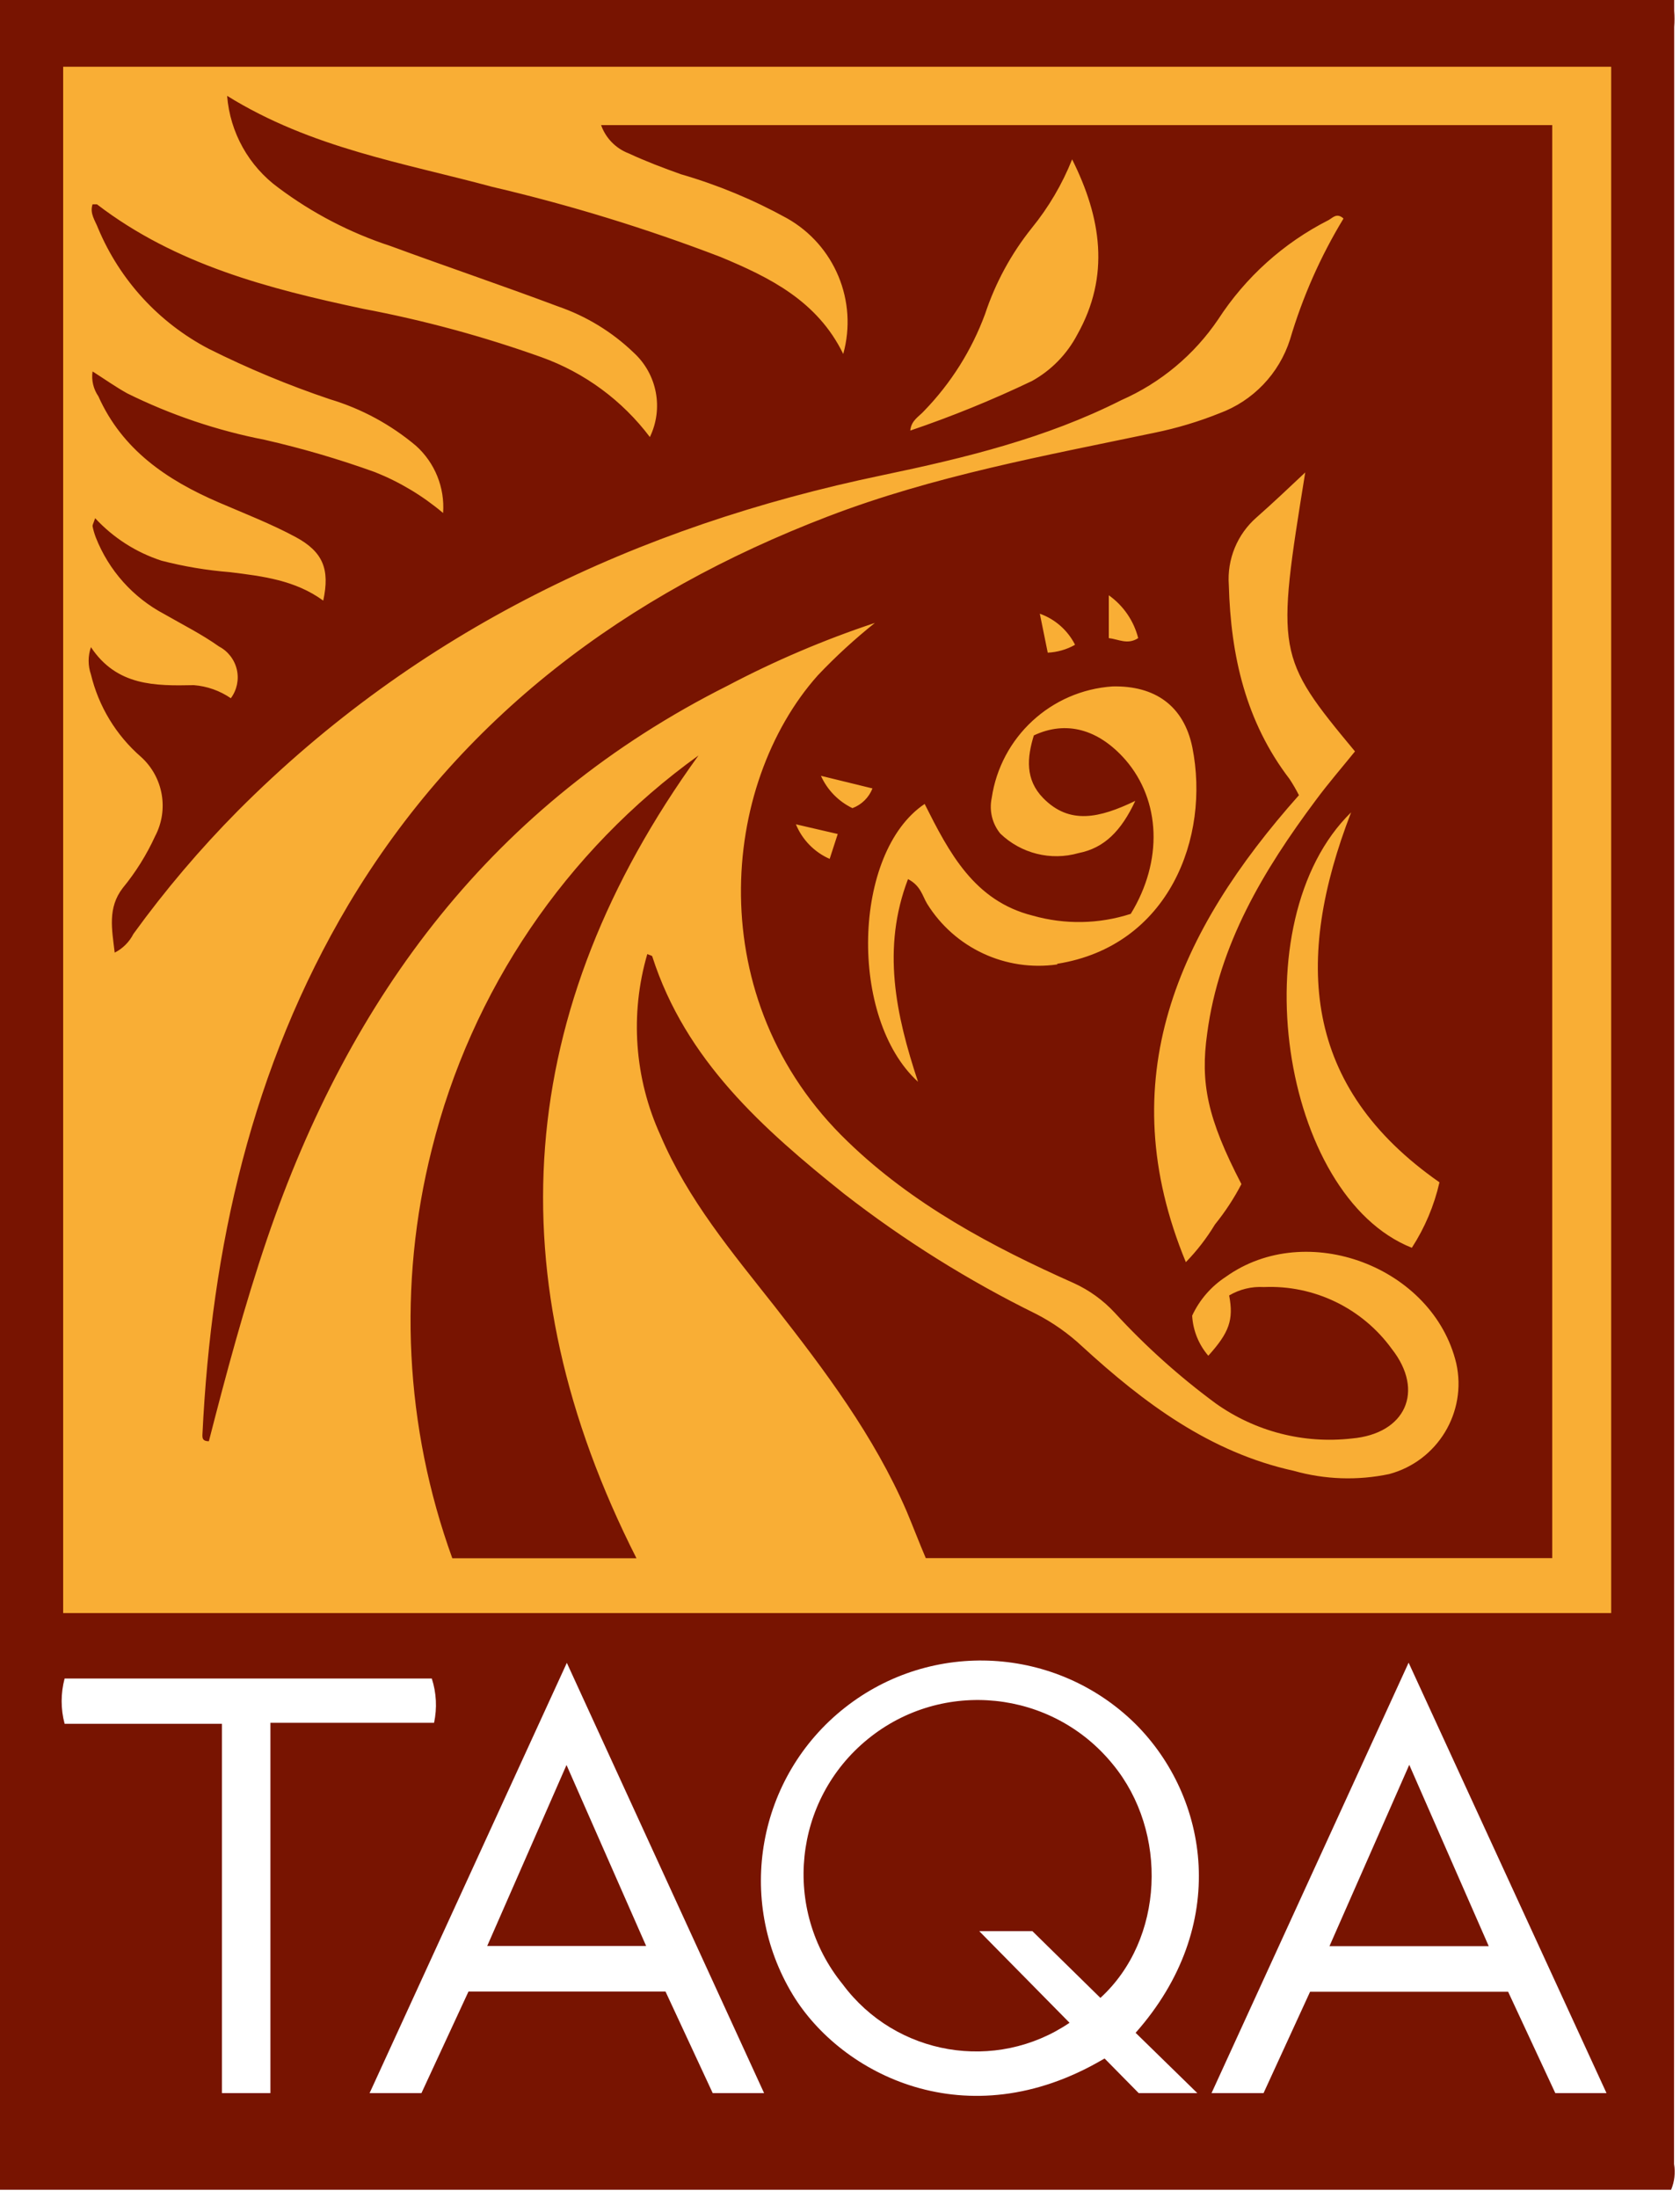
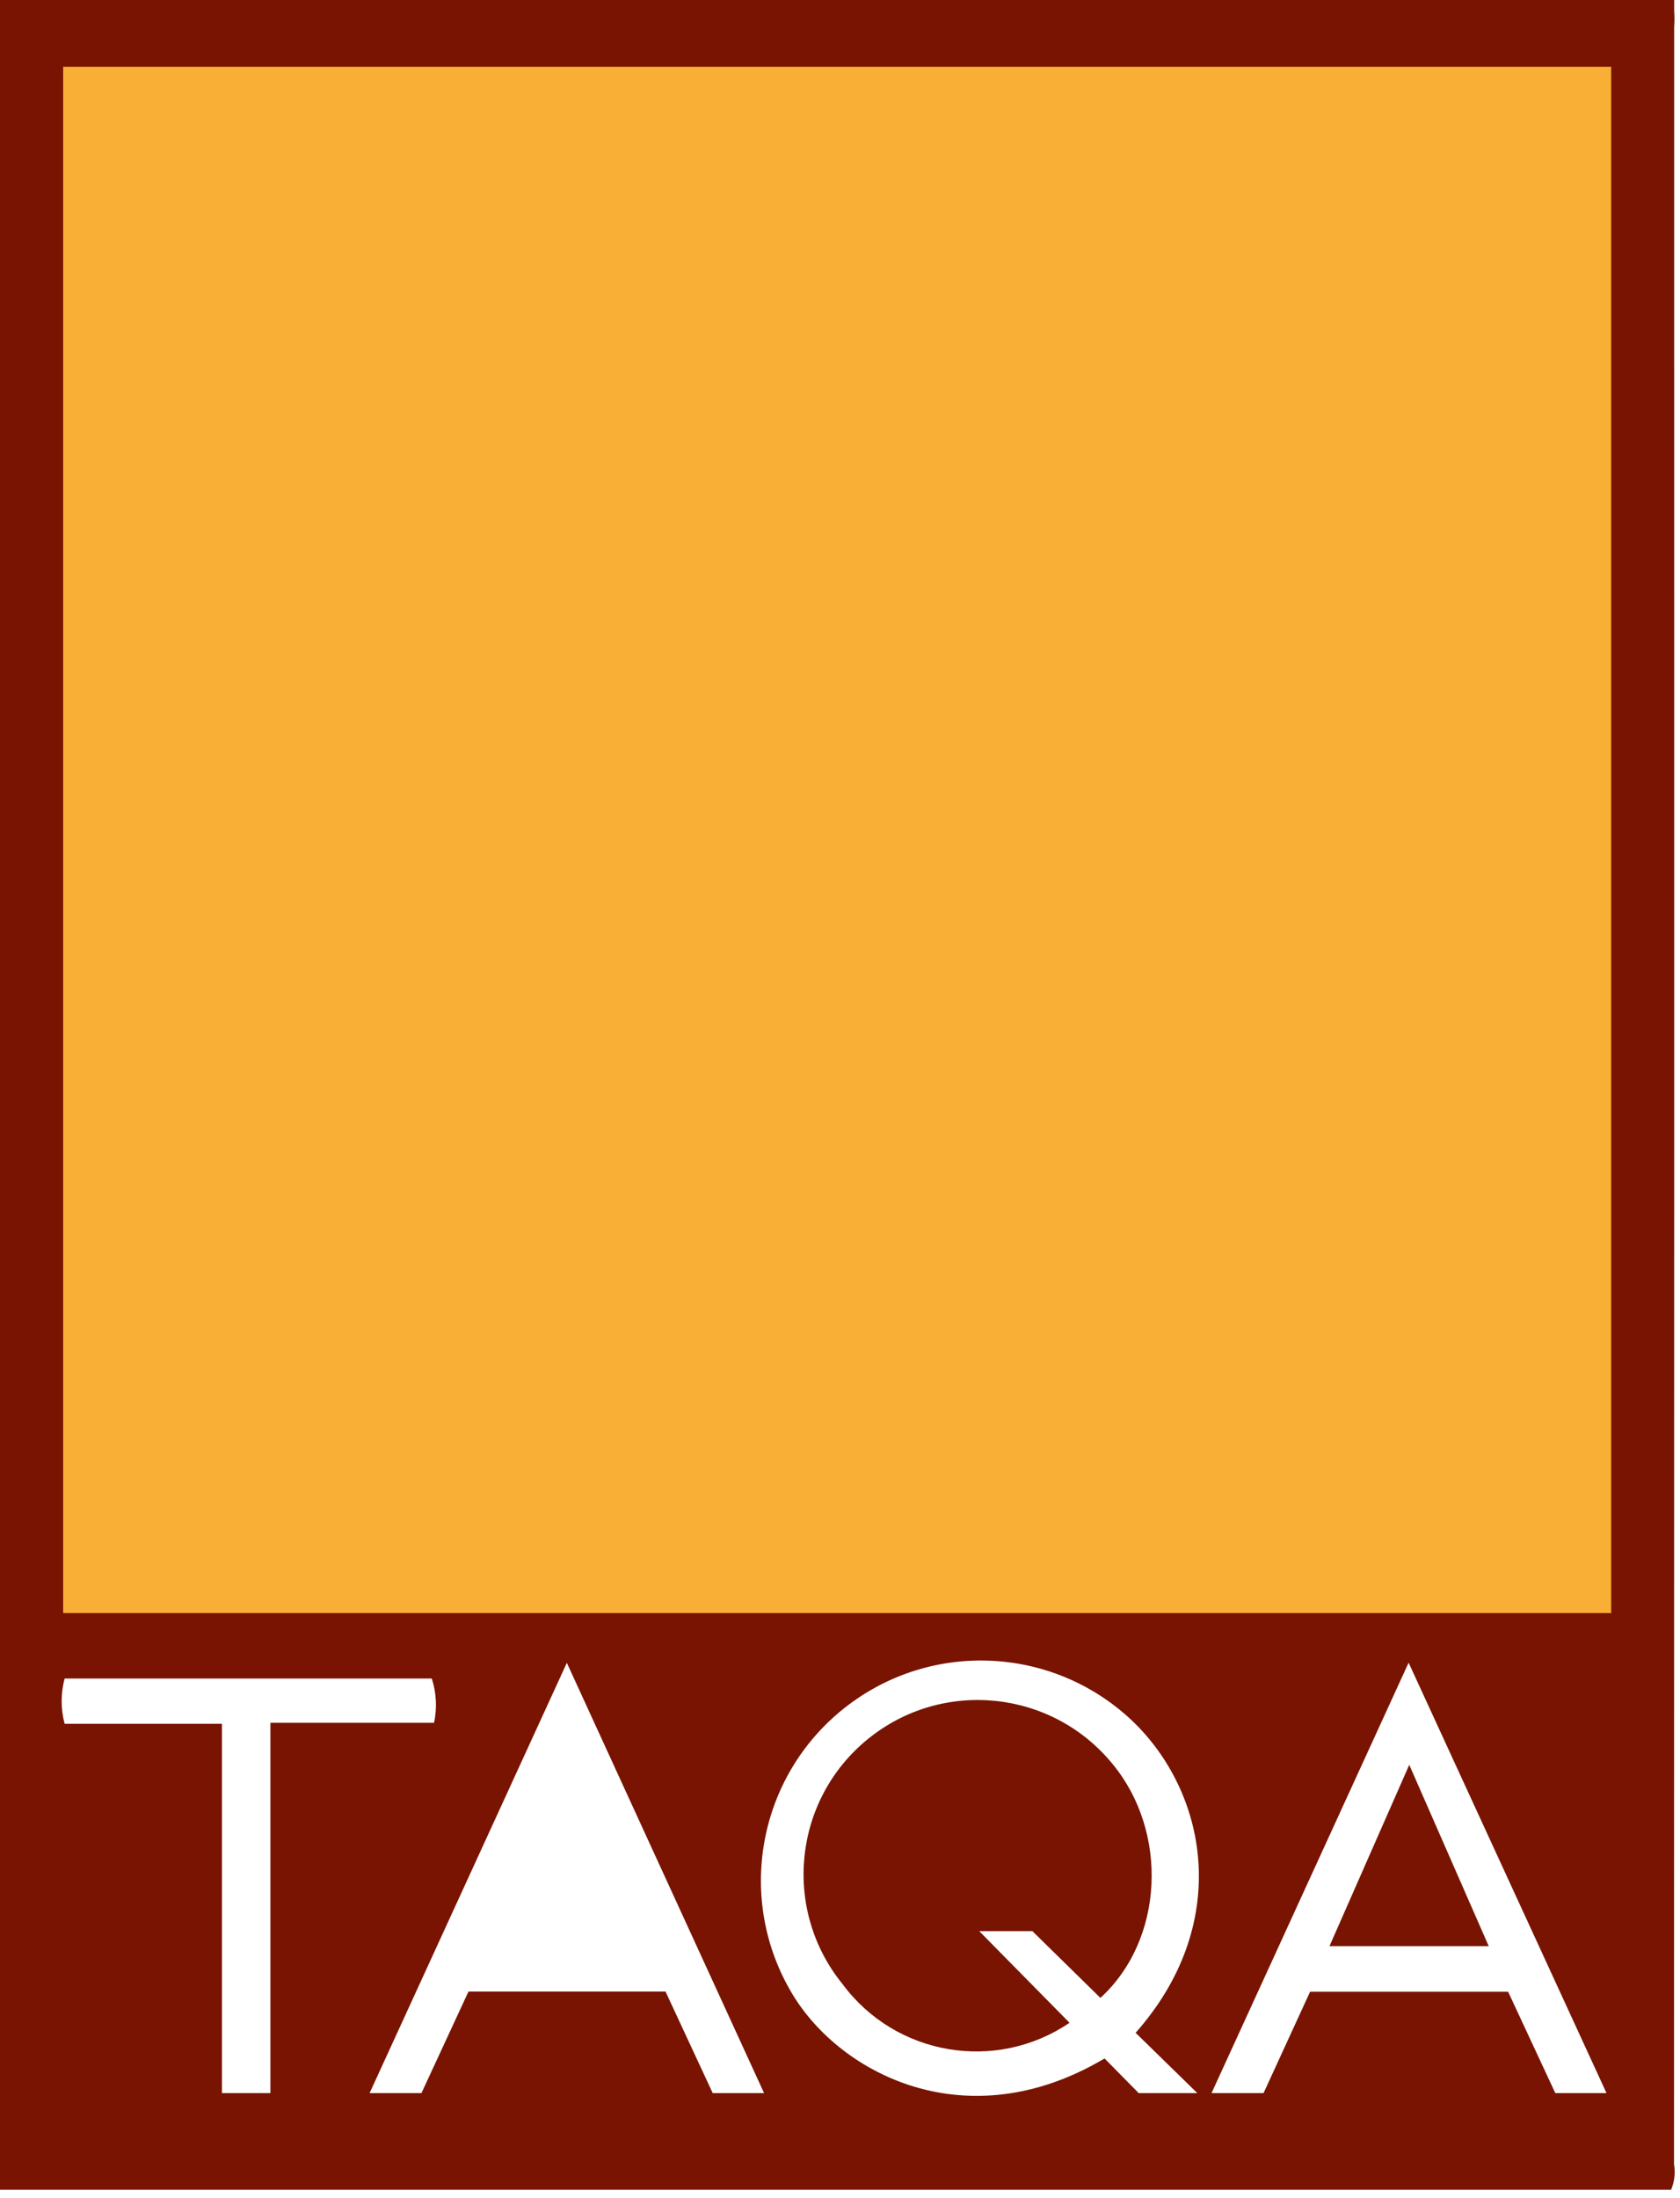
<svg xmlns="http://www.w3.org/2000/svg" width="104px" height="136px" viewBox="0 0 104 136" version="1.1">
  <title>taqa</title>
  <desc>Created with Sketch.</desc>
  <defs />
  <g id="Page-1" stroke="none" stroke-width="1" fill="none" fill-rule="evenodd">
    <g id="taqa">
      <g id="Asset-39">
        <g id="Layer_2">
          <g id="Layer_1-2">
            <rect id="Rectangle-path" fill="#F9AE35" x="1.39" y="3.21" width="99.09" height="97.96" />
            <path d="M68.89,109.16 C65.134,104.54 58.345,103.839 53.725,107.595 C49.105,111.351 48.404,118.14 52.16,122.76 C55.447,127.191 61.642,128.245 66.21,125.15 L60.62,119.48 L63.91,119.48 L68.12,123.61 C72.07,120 72.34,113.35 68.89,109.16 L68.89,109.16 Z" id="Shape" fill="#781401" />
-             <polygon id="Shape" fill="#781401" points="30.16 120.4 40 120.4 35.07 109.2" />
            <polygon id="Shape" fill="#781401" points="92.16 120.41 87.24 109.19 82.3 120.41" />
-             <path d="M43.24,46.74 C35.024,52.652 29.173,61.288 26.73,71.11 C24.617,79.481 25.059,88.293 28,96.41 L39.4,96.41 C30.57,79 31.86,62.48 43.24,46.74 L43.24,46.74 Z" id="Shape" fill="#781401" />
            <path d="M103.64,4.13 L103.64,4.13 L103.64,1.67 C103.665,1.337 103.665,1.003 103.64,0.67 L103.64,0 L0,0 L0,4.13 L0,4.13 L0,133.78 L0,135.48 L103.45,135.48 C103.66,134.978 103.722,134.426 103.63,133.89 C103.643,90.63 103.647,47.377 103.64,4.13 L103.64,4.13 Z M16.74,129.5 L13.74,129.5 L13.74,106.65 L4,106.65 C3.755,105.733 3.755,104.767 4,103.85 L26.73,103.85 C27.017,104.735 27.065,105.68 26.87,106.59 L16.74,106.59 L16.74,129.5 Z M44.12,129.5 L41.2,123.22 L29,123.22 L26.09,129.5 L22.88,129.5 L35.09,102.88 L47.3,129.5 L44.12,129.5 Z M74.12,129.5 L70.49,129.5 L68.38,127.36 L68.27,127.42 C59.85,132.35 52.08,128.35 49.08,123.42 C45.514,117.541 46.889,109.926 52.286,105.666 C57.684,101.405 65.41,101.836 70.3,106.67 C74.82,111.19 76.18,119.13 70.3,125.77 L74.12,129.5 Z M96.28,129.5 L93.36,123.23 L81.1,123.23 L78.22,129.5 L75,129.5 L87.2,102.87 L99.45,129.5 L96.28,129.5 Z M99.74,99.8 L3.91,99.8 L3.91,4.13 L99.74,4.13 L99.74,99.8 Z" id="Shape" fill="#781401" />
-             <path d="M8.73,46.83 C10.109,48.075 10.468,50.097 9.6,51.74 C9.074,52.888 8.402,53.964 7.6,54.94 C6.65,56.17 6.93,57.49 7.1,58.94 C7.6,58.686 8.006,58.28 8.26,57.78 C10.221,55.074 12.387,52.523 14.74,50.15 C25.86,39 39.4,32.57 54.63,29.4 C59.71,28.34 64.74,27.12 69.41,24.76 C71.841,23.692 73.922,21.959 75.41,19.76 C77.106,17.147 79.462,15.029 82.24,13.62 C82.5,13.48 82.75,13.14 83.17,13.52 C81.748,15.86 80.636,18.374 79.86,21 C79.186,23.116 77.573,24.802 75.49,25.57 C74.195,26.089 72.857,26.49 71.49,26.77 C64.67,28.2 57.81,29.44 51.26,31.95 C38.76,36.74 28.53,44.33 21.58,55.95 C15.58,66.05 13.09,77.16 12.53,88.78 C12.53,88.97 12.53,89.17 12.93,89.17 C14,85 15.13,80.78 16.53,76.66 C21.66,61.61 30.53,49.71 45.03,42.43 C47.961,40.885 51.015,39.584 54.16,38.54 C52.91,39.538 51.731,40.62 50.63,41.78 C44.63,48.5 43.32,61.84 52.48,70.63 C56.48,74.5 61.38,77.12 66.48,79.39 C67.432,79.824 68.288,80.443 69,81.21 C70.901,83.281 72.997,85.163 75.26,86.83 C77.703,88.567 80.702,89.34 83.68,89 C87.01,88.71 88.21,86.07 86.16,83.46 C84.33,80.935 81.355,79.497 78.24,79.63 C77.488,79.586 76.739,79.767 76.09,80.15 C76.38,81.66 76.09,82.45 74.8,83.88 C74.203,83.186 73.852,82.314 73.8,81.4 C74.256,80.421 74.976,79.59 75.88,79 C80.88,75.42 88.72,78.38 90.15,84.35 C90.824,87.376 88.994,90.396 86,91.2 C84.043,91.613 82.015,91.544 80.09,91 C74.9,89.86 70.81,86.8 67,83.31 C66.153,82.517 65.201,81.844 64.17,81.31 C59.95,79.236 55.952,76.736 52.24,73.85 C47.24,69.85 42.44,65.6 40.38,59.18 C40.38,59.12 40.22,59.1 40.07,59.03 C38.987,62.74 39.275,66.715 40.88,70.23 C42.58,74.23 45.32,77.48 47.96,80.83 C51.09,84.83 54.1,88.83 56.12,93.49 C56.54,94.49 56.92,95.49 57.31,96.4 L96.09,96.4 L96.09,7.74 L37.21,7.74 C37.496,8.546 38.121,9.185 38.92,9.49 C39.97,9.98 41.06,10.39 42.15,10.78 C44.431,11.44 46.631,12.353 48.71,13.5 C51.669,15.163 53.109,18.63 52.2,21.9 C50.6,18.62 47.66,17.17 44.61,15.9 C40.001,14.133 35.277,12.683 30.47,11.56 C25,10.08 19.28,9.17 14.06,5.93 C14.239,8.2 15.4,10.278 17.24,11.62 C19.338,13.19 21.679,14.406 24.17,15.22 C27.62,16.49 31.11,17.67 34.55,18.96 C36.299,19.562 37.897,20.538 39.23,21.82 C40.68,23.148 41.086,25.27 40.23,27.04 C38.522,24.775 36.19,23.058 33.52,22.1 C29.914,20.812 26.213,19.809 22.45,19.1 C16.63,17.86 10.88,16.38 6,12.64 L5.73,12.64 C5.54,13.21 5.89,13.64 6.08,14.14 C7.425,17.34 9.844,19.971 12.92,21.58 C15.345,22.793 17.851,23.835 20.42,24.7 C22.375,25.285 24.189,26.266 25.75,27.58 C26.923,28.633 27.543,30.168 27.43,31.74 C26.169,30.675 24.744,29.82 23.21,29.21 C20.976,28.405 18.695,27.738 16.38,27.21 C13.432,26.636 10.573,25.671 7.88,24.34 C7.16,23.94 6.48,23.46 5.73,22.98 C5.651,23.52 5.78,24.071 6.09,24.52 C7.57,27.83 10.33,29.7 13.53,31.08 C15.13,31.77 16.76,32.4 18.29,33.22 C20,34.14 20.43,35.22 20.01,37.16 C18.27,35.89 16.25,35.65 14.24,35.4 C12.809,35.287 11.39,35.05 10,34.69 C8.427,34.18 7.012,33.274 5.89,32.06 C5.78,32.39 5.72,32.48 5.73,32.56 C5.778,32.795 5.845,33.026 5.93,33.25 C6.732,35.292 8.24,36.977 10.18,38 C11.31,38.65 12.49,39.24 13.56,40 C14.119,40.293 14.521,40.817 14.662,41.432 C14.802,42.047 14.666,42.693 14.29,43.2 C13.611,42.734 12.821,42.455 12,42.39 C9.61,42.44 7.23,42.45 5.63,40.04 C5.44,40.587 5.44,41.183 5.63,41.73 C6.107,43.711 7.191,45.494 8.73,46.83 L8.73,46.83 Z M68.64,36.83 C69.542,37.469 70.187,38.409 70.46,39.48 C69.8,39.91 69.25,39.55 68.64,39.48 L68.64,36.83 Z M66.54,39.9 C66.025,40.189 65.45,40.353 64.86,40.38 L64.37,37.97 C65.309,38.305 66.084,38.984 66.54,39.87 L66.54,39.9 Z M51.36,53.14 C50.413,52.724 49.664,51.957 49.27,51 L51.86,51.6 L51.36,53.14 Z M52.77,50 C51.905,49.584 51.214,48.875 50.82,48 L54.01,48.78 C53.789,49.345 53.338,49.788 52.77,50 L52.77,50 Z M65.45,59.67 C62.255,60.13 59.09,58.654 57.39,55.91 C57.1,55.43 57,54.8 56.21,54.39 C54.58,58.66 55.44,62.74 56.83,66.93 C52.53,63.02 52.76,52.74 57.24,49.74 C58.75,52.74 60.3,55.74 63.93,56.65 C65.92,57.215 68.032,57.177 70,56.54 C72,53.27 71.86,49.54 69.67,47.01 C68,45.11 66,44.56 64,45.5 C63.58,46.86 63.45,48.23 64.58,49.38 C66.21,51.04 68.06,50.62 70.28,49.55 C69.41,51.41 68.36,52.47 66.77,52.78 C65.053,53.272 63.205,52.81 61.92,51.57 C61.422,50.957 61.228,50.153 61.39,49.38 C61.946,45.603 65.061,42.726 68.87,42.47 C71.49,42.41 73.28,43.66 73.81,46.23 C74.93,51.81 72.36,58.53 65.45,59.63 L65.45,59.67 Z M89.11,73.15 C88.782,74.59 88.203,75.961 87.4,77.2 C79.31,74 76.73,57 83.64,50.26 C80.1,59.42 80.64,67.24 89.11,73.15 L89.11,73.15 Z M81.46,49.5 C78.22,53.84 75.46,58.43 74.73,63.94 C74.3,66.99 74.73,69.18 76.85,73.26 C76.388,74.146 75.839,74.983 75.21,75.76 C74.701,76.603 74.097,77.385 73.41,78.09 C68.75,66.81 72.9,57.64 80.41,49.2 C80.236,48.856 80.042,48.522 79.83,48.2 C77.12,44.66 76.19,40.58 76.07,36.2 C75.951,34.605 76.592,33.048 77.8,32 C78.8,31.12 79.8,30.17 80.8,29.23 C79,40.37 79,40.62 83.88,46.49 C83.08,47.48 82.23,48.46 81.46,49.5 L81.46,49.5 Z M57.2,25.43 C58.865,23.716 60.153,21.672 60.98,19.43 C61.62,17.499 62.598,15.698 63.87,14.11 C64.914,12.828 65.757,11.395 66.37,9.86 C68.18,13.48 68.73,17.07 66.69,20.7 C66.056,21.909 65.083,22.907 63.89,23.57 C61.44,24.742 58.922,25.767 56.35,26.64 C56.41,26 56.9,25.77 57.2,25.43 L57.2,25.43 Z" id="Shape" fill="#781401" />
          </g>
        </g>
      </g>
    </g>
  </g>
</svg>